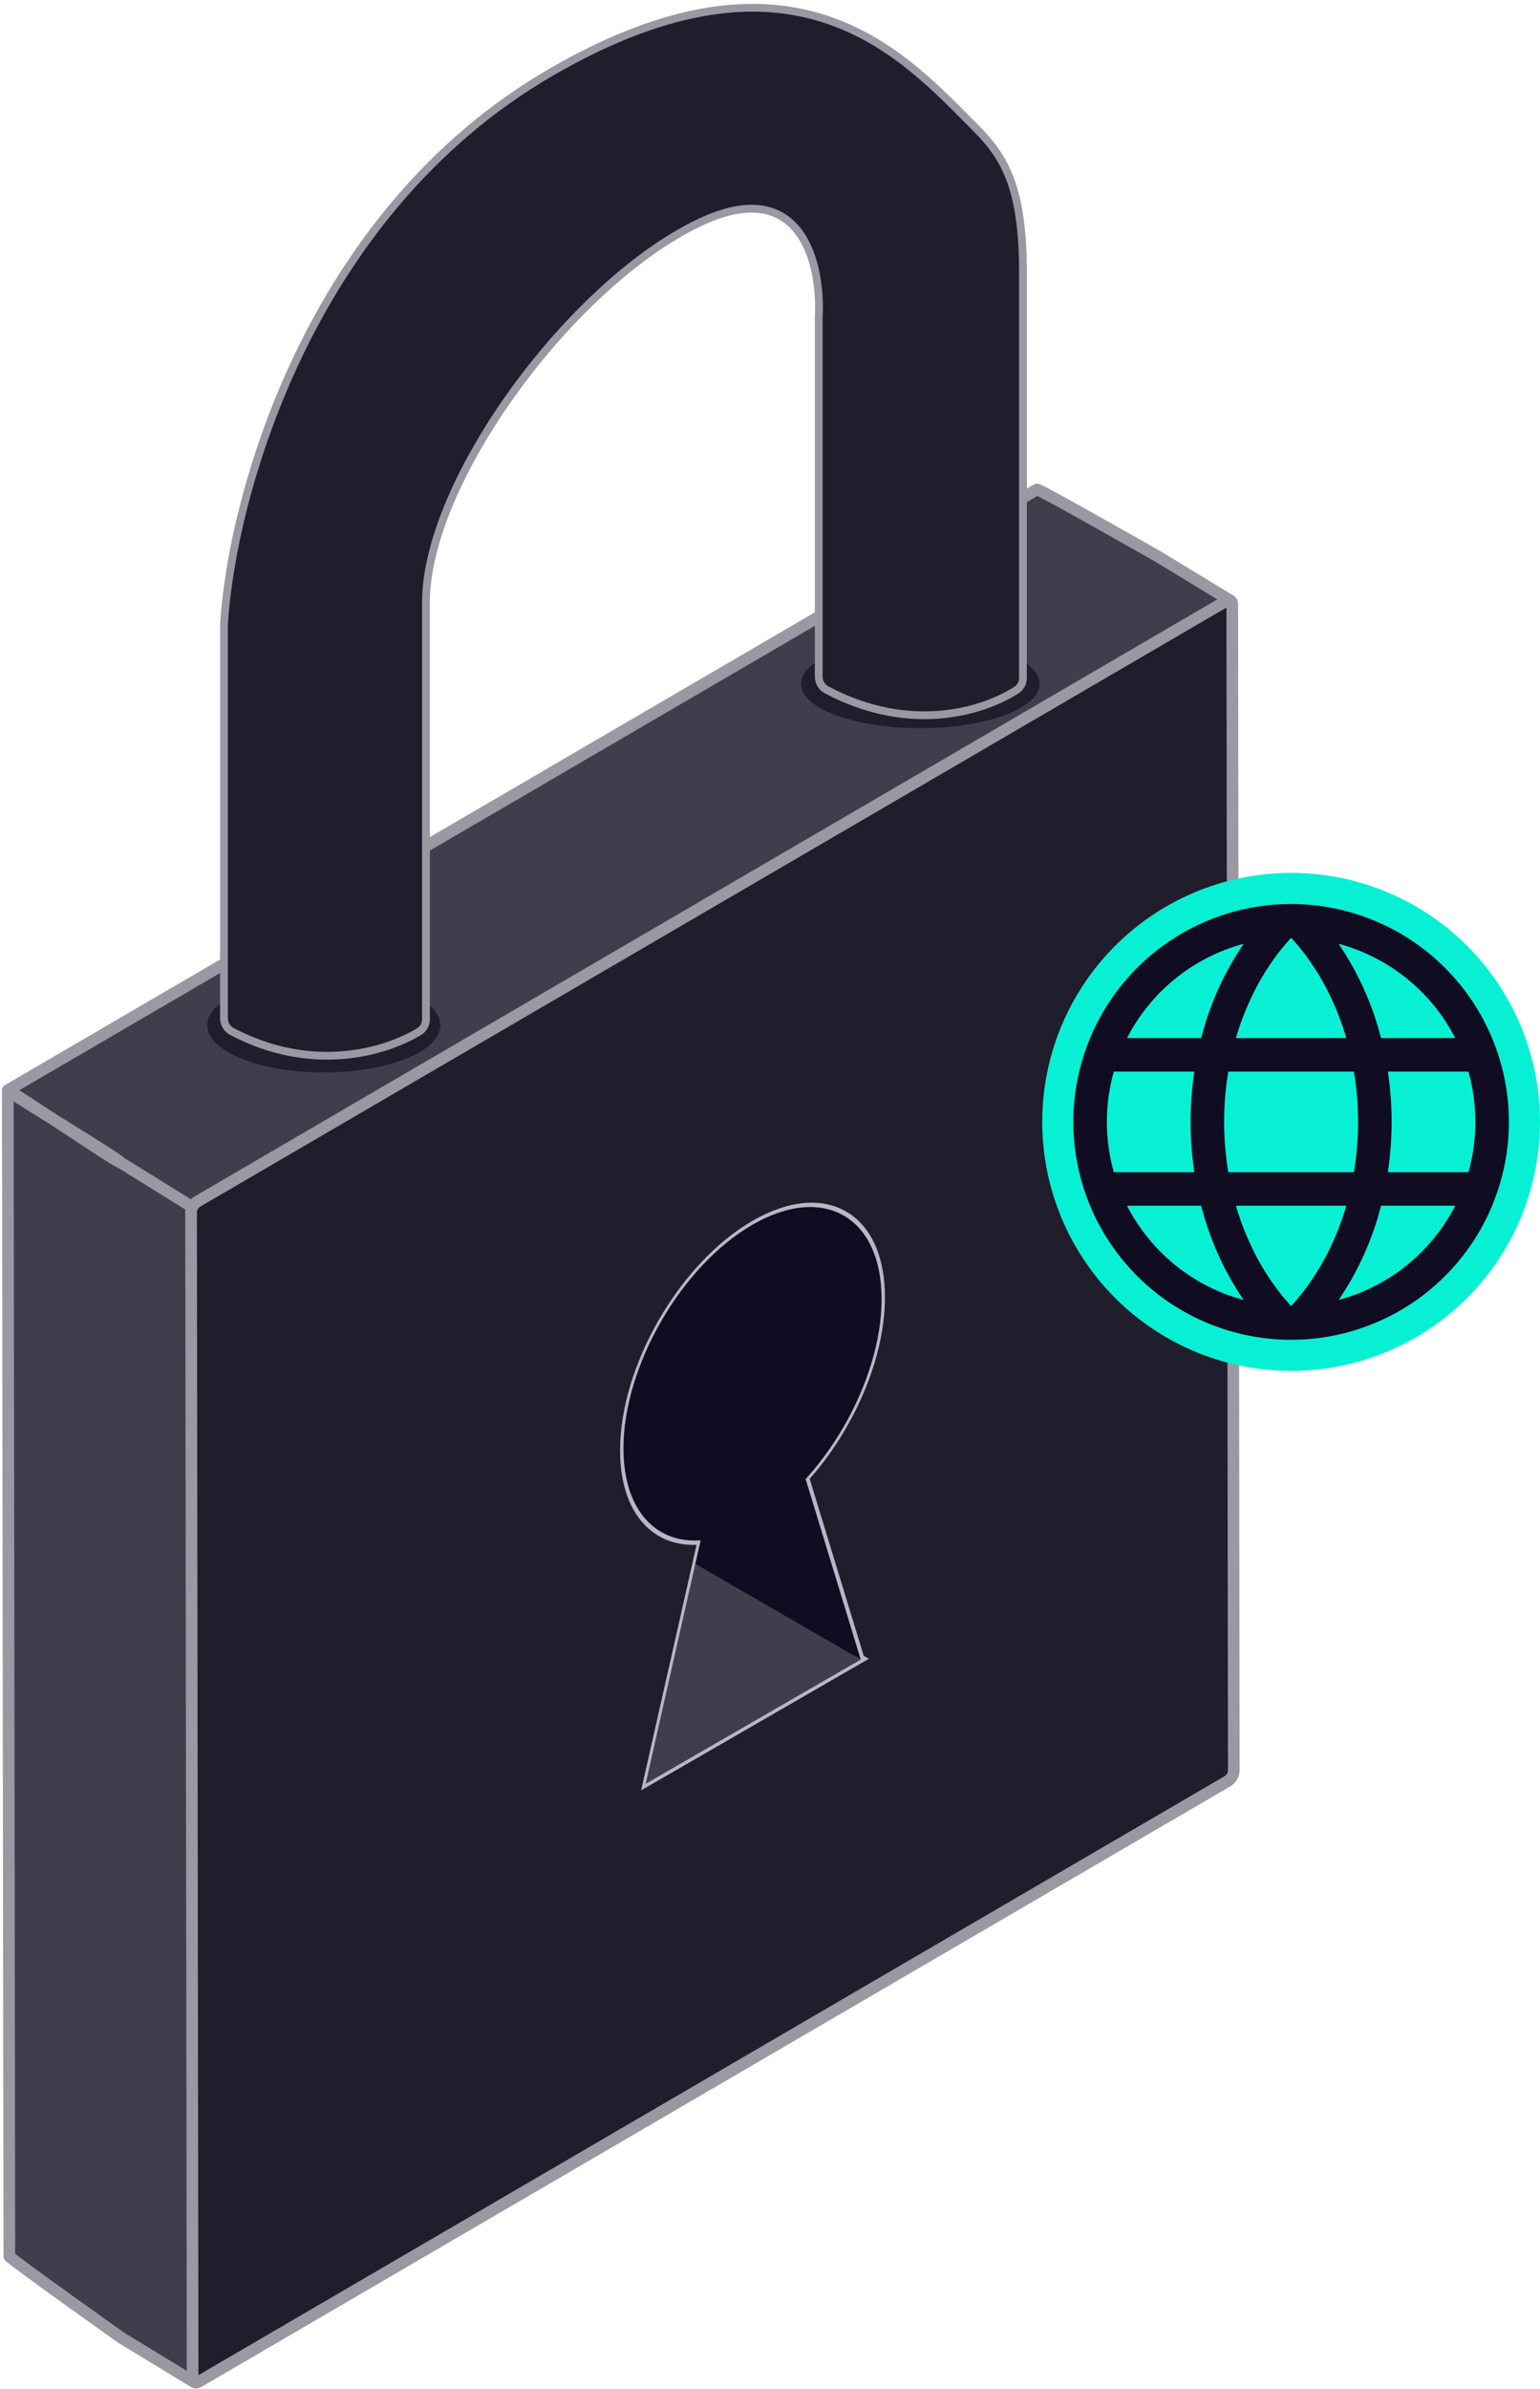
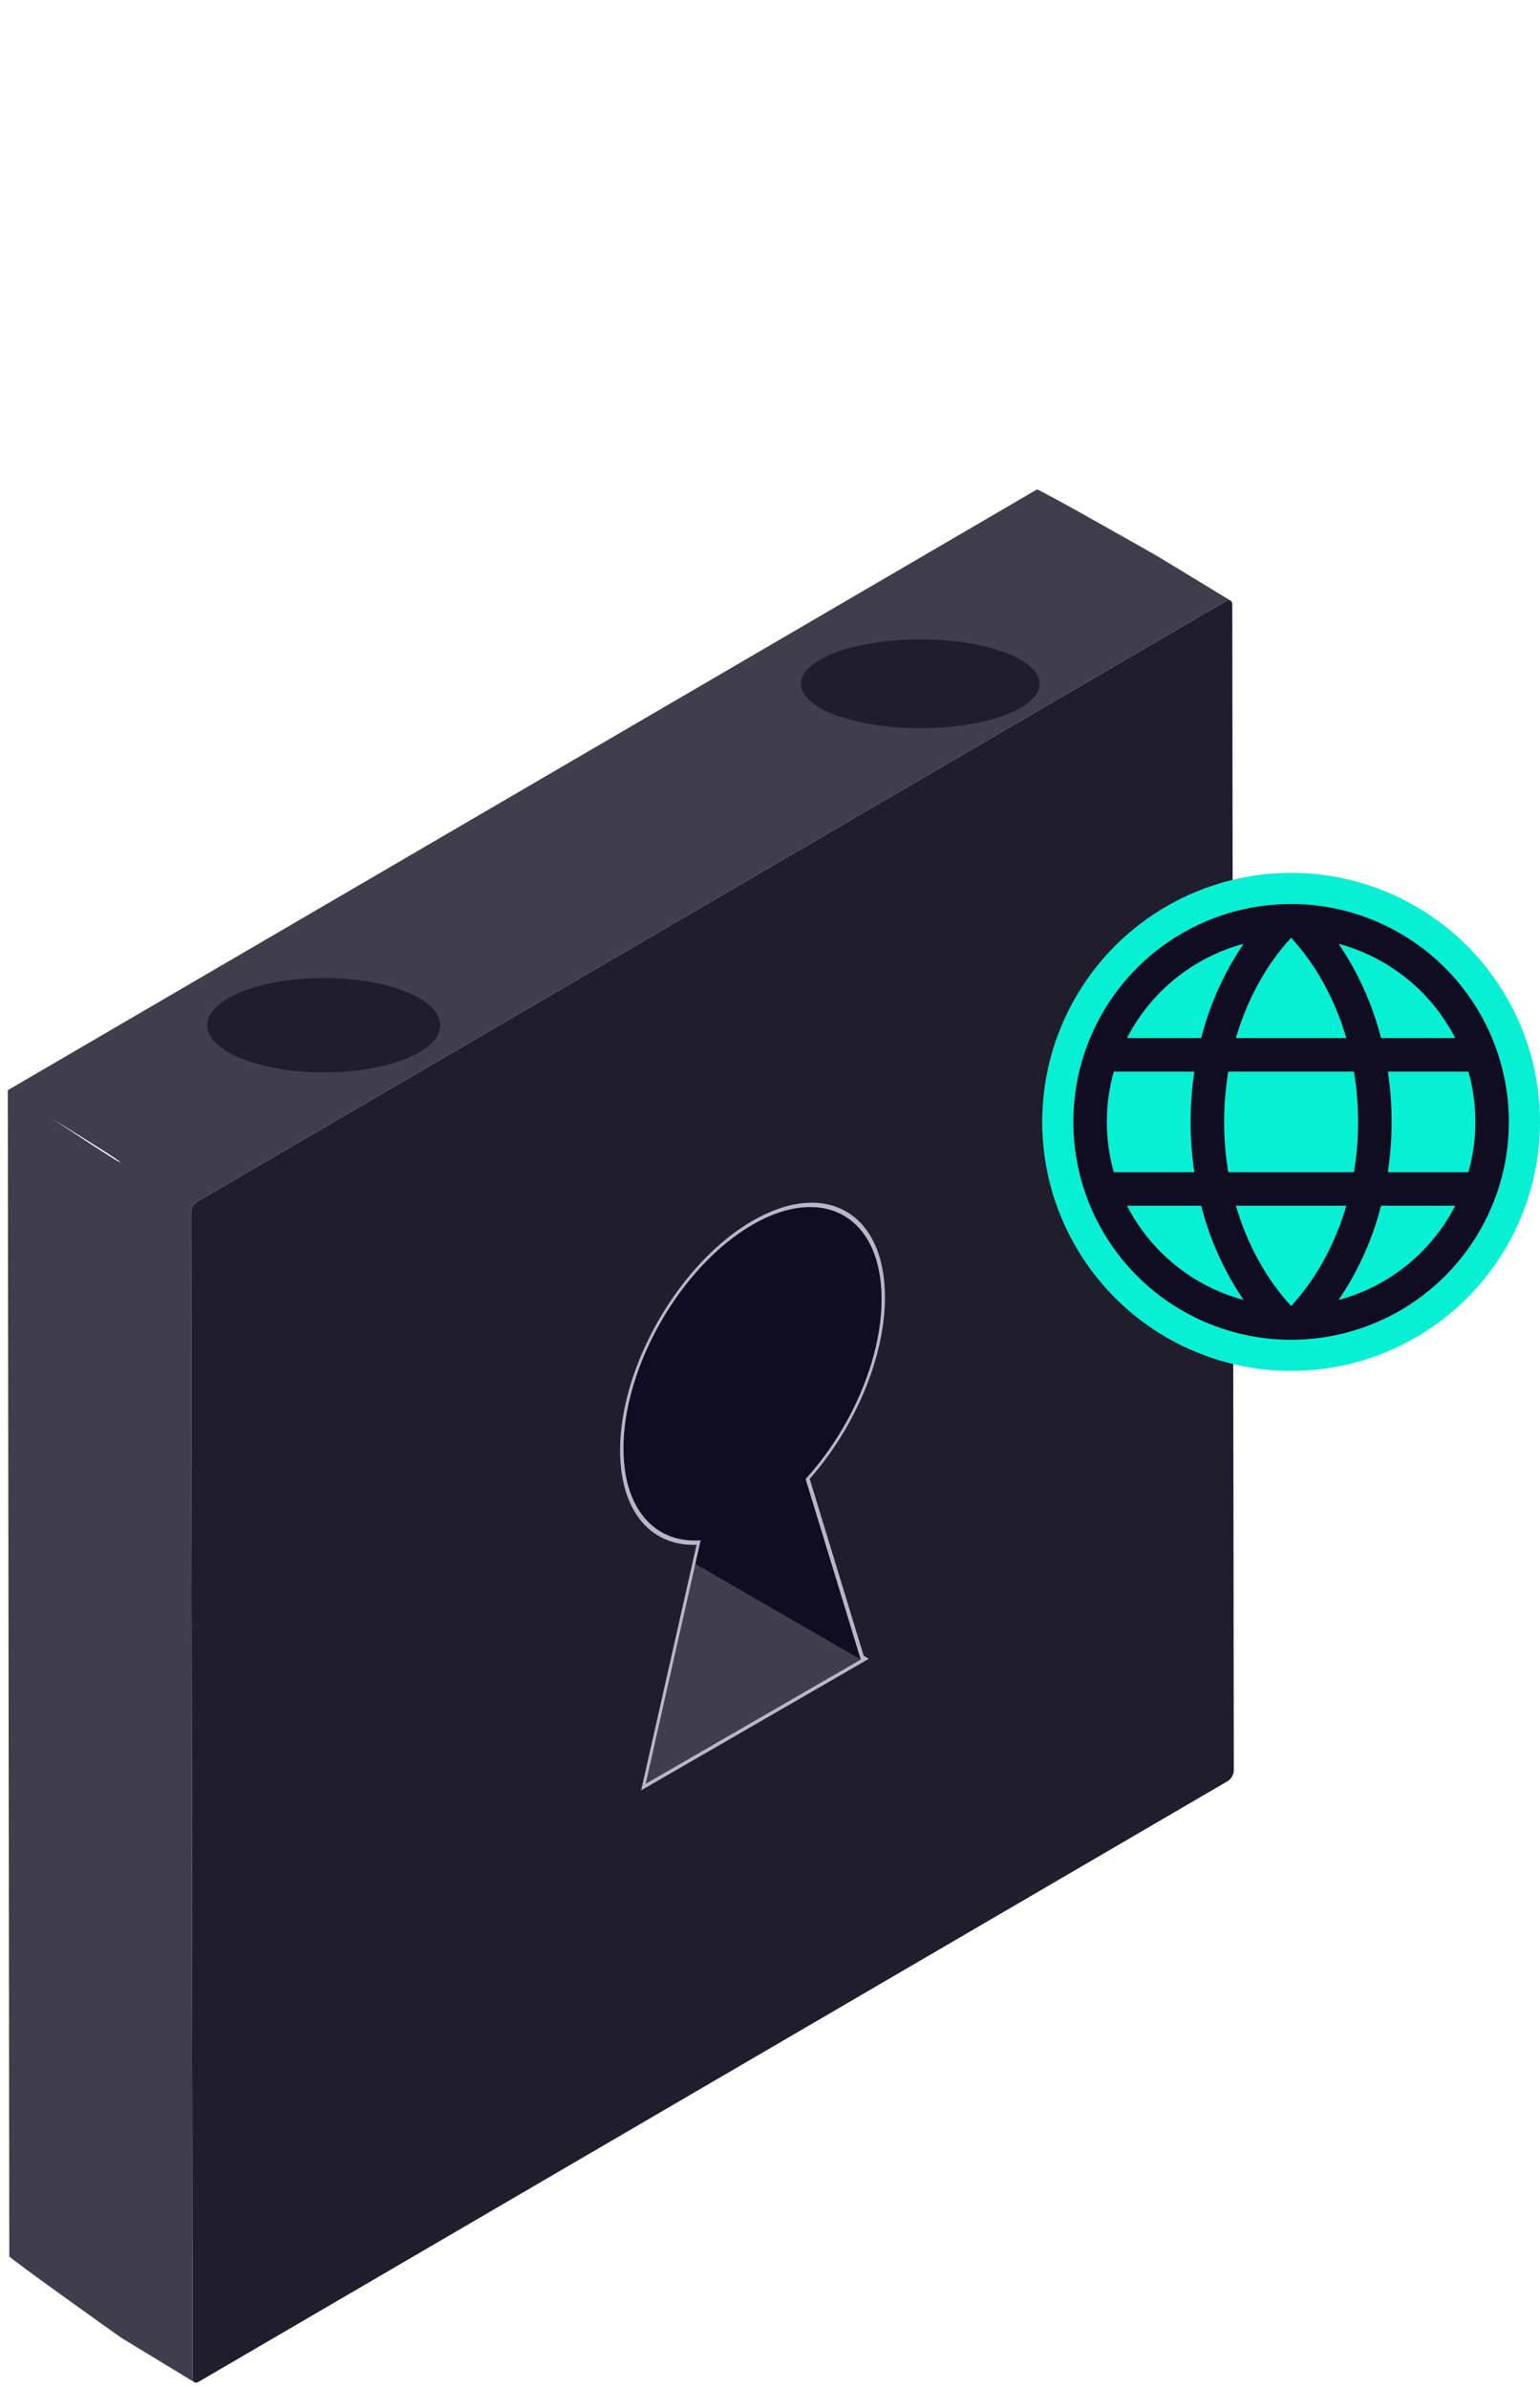
<svg xmlns="http://www.w3.org/2000/svg" fill="none" viewBox="0 0 198 307" height="307" width="198">
  <path fill="#201D2C" d="M24.764 305.605L24.567 155.763C24.567 155.551 24.631 155.319 24.737 155.104C24.879 154.817 25.096 154.559 25.34 154.418L155.597 78.423L157.66 77.227C157.868 77.107 158.056 77.092 158.195 77.166L158.219 77.18C158.352 77.264 158.434 77.435 158.434 77.676L158.631 227.517C158.631 228.012 158.284 228.615 157.857 228.862L25.537 306.053C25.321 306.179 25.125 306.189 24.985 306.105C24.848 306.022 24.764 305.849 24.764 305.605Z" />
  <path fill="#403D4D" d="M24.567 155.763L24.764 305.605C24.764 305.849 24.848 306.022 24.985 306.105L15.661 300.44C15.523 300.359 1.199 290.174 1.199 289.928L1.002 140.087C1.002 139.844 15.323 149.586 15.458 149.347C15.599 149.097 0.784 140.213 1.002 140.087L133.322 62.896C133.535 62.773 148.739 71.426 148.879 71.506L158.195 77.166C158.056 77.092 157.868 77.107 157.66 77.227L155.597 78.423L25.34 154.418C25.096 154.559 24.879 154.817 24.737 155.104C24.631 155.319 24.567 155.551 24.567 155.763Z" />
-   <path stroke-linejoin="round" stroke-linecap="round" stroke-width="1.5" stroke="#9B97A3" d="M1.002 140.087L133.322 62.896C133.535 62.773 148.739 71.426 148.879 71.506L158.195 77.166M1.002 140.087L1.199 289.928C1.199 290.174 15.523 300.359 15.661 300.44L24.985 306.105M1.002 140.087C0.784 140.213 15.599 149.097 15.458 149.347M1.002 140.087C1.002 139.844 15.323 149.586 15.458 149.347M158.219 77.18C158.352 77.264 158.434 77.435 158.434 77.676L158.631 227.517C158.631 228.012 158.284 228.615 157.857 228.862L25.537 306.053C25.321 306.179 25.125 306.189 24.985 306.105M158.219 77.18L158.195 77.166M158.219 77.18C158.211 77.175 158.203 77.17 158.195 77.166M24.985 306.105C24.848 306.022 24.764 305.849 24.764 305.605L24.567 155.763C24.567 155.551 24.631 155.319 24.737 155.104M158.195 77.166C158.056 77.092 157.868 77.107 157.66 77.227L155.597 78.423L25.34 154.418C25.096 154.559 24.879 154.817 24.737 155.104M24.737 155.104L15.458 149.347" />
  <ellipse fill="#201D2C" ry="6.064" rx="14.981" cy="131.738" cx="41.635" />
  <ellipse fill="#201D2C" ry="5.707" rx="15.338" cy="87.865" cx="118.325" />
-   <path stroke="#9B97A3" fill="#201D2C" d="M28.795 80.283V130.825C28.795 131.539 29.174 132.204 29.806 132.538C40.191 138.02 49.651 135.143 53.914 132.542C54.462 132.208 54.765 131.606 54.765 130.963V77.395C54.765 61.8 73.522 36.385 89.97 28.587C103.128 22.349 105.648 34.075 105.264 40.717V86.927C105.264 87.641 105.644 88.306 106.275 88.641C117.091 94.385 126.548 91.36 130.72 88.647C131.24 88.309 131.523 87.728 131.523 87.108V34.941C131.523 24.017 129.098 20.093 125.463 16.457C116.257 7.252 102.32 -8.904 70.925 9.237C39.529 27.379 29.757 64.16 28.795 80.283Z" />
  <path fill="#403D4D" d="M96.755 157.37C105.919 152.079 113.348 156.368 113.348 166.949C113.348 174.721 109.339 183.727 103.579 190.058L110.666 213.251L110.667 213.252L83.012 229.22L89.396 200.971L89.395 200.97L90.082 197.929C84.24 198.337 80.159 193.953 80.159 186.112C80.16 175.53 87.59 162.662 96.755 157.37Z" />
  <path fill="#BAB5C9" d="M96.755 157.37L96.755 156.87L96.755 156.87L96.755 157.37ZM113.348 166.949L113.781 166.699L113.781 166.699L113.348 166.949ZM103.579 190.058L103.401 189.705L103.056 190.085L103.165 190.441L103.579 190.058ZM110.666 213.251L110.252 213.635L110.283 213.737L110.36 213.782L110.666 213.251ZM110.667 213.252L110.667 213.752L111.713 213.148L110.973 212.722L110.667 213.252ZM83.012 229.22L82.598 229.315L82.43 230.056L83.012 229.72L83.012 229.22ZM89.396 200.971L89.811 200.875L89.885 200.546L89.702 200.441L89.396 200.971ZM89.395 200.97L88.98 201.066L88.906 201.395L89.089 201.501L89.395 200.97ZM90.082 197.929L90.496 197.833L90.606 197.347L90.256 197.371L90.082 197.929ZM80.159 186.112L79.727 186.362L79.727 186.362L80.159 186.112ZM96.755 157.37L96.755 157.87C105.68 152.717 112.915 156.894 112.915 167.199L113.348 166.949L113.781 166.699C113.781 155.841 106.158 151.441 96.755 156.87L96.755 157.37ZM113.348 166.949L112.915 167.199C112.915 174.768 109.012 183.538 103.401 189.705L103.579 190.058L103.758 190.411C109.667 183.915 113.781 174.675 113.781 166.699L113.348 166.949ZM103.579 190.058L103.165 190.441L110.252 213.635L110.666 213.251L111.081 212.868L103.994 189.675L103.579 190.058ZM110.666 213.251L110.36 213.782L110.361 213.782L110.667 213.252L110.973 212.722L110.973 212.721L110.666 213.251ZM110.667 213.252L110.667 212.752L83.012 228.72L83.012 229.22L83.012 229.72L110.667 213.752L110.667 213.252ZM83.012 229.22L83.427 229.124L89.811 200.875L89.396 200.971L88.981 201.067L82.598 229.315L83.012 229.22ZM89.396 200.971L89.702 200.441L89.701 200.44L89.395 200.97L89.089 201.501L89.09 201.501L89.396 200.971ZM89.395 200.97L89.81 200.875L90.496 197.833L90.082 197.929L89.667 198.025L88.98 201.066L89.395 200.97ZM90.082 197.929L90.256 197.371C84.565 197.768 80.592 193.498 80.593 185.862L80.159 186.112L79.727 186.362C79.726 194.409 83.914 198.906 89.907 198.488L90.082 197.929ZM80.159 186.112L80.593 185.862C80.593 175.556 87.829 163.024 96.755 157.87L96.755 157.37L96.755 156.87C87.351 162.3 79.727 175.504 79.727 186.362L80.159 186.112Z" />
  <path fill="#100C21" d="M110.667 213.251L89.395 200.97L91.31 192.495L102.373 186.107L110.667 213.251Z" clip-rule="evenodd" fill-rule="evenodd" />
  <path fill="#100C21" d="M113.348 166.949C113.347 177.531 105.918 190.399 96.753 195.69C87.588 200.982 80.159 196.693 80.159 186.112C80.16 175.53 87.59 162.662 96.754 157.37C105.919 152.079 113.348 156.367 113.348 166.949Z" />
  <path fill="#403D4D" d="M110.667 213.252L83.012 229.22L89.395 200.971L110.667 213.252Z" />
  <circle fill="#08F0D4" r="32" cy="144.16" cx="166" />
  <path fill="#100C21" d="M166 116.16C160.462 116.16 155.049 117.802 150.444 120.879C145.839 123.955 142.251 128.328 140.131 133.445C138.012 138.561 137.458 144.191 138.538 149.622C139.618 155.054 142.285 160.043 146.201 163.959C150.117 167.875 155.106 170.541 160.537 171.622C165.969 172.702 171.599 172.148 176.715 170.028C181.831 167.909 186.204 164.32 189.281 159.716C192.358 155.111 194 149.698 194 144.16C193.992 136.736 191.04 129.619 185.79 124.369C180.541 119.12 173.424 116.168 166 116.16ZM158.9 154.929H173.1C171.654 159.867 169.231 164.317 166 167.822C162.769 164.317 160.346 159.867 158.9 154.929ZM157.923 150.621C157.209 146.343 157.209 141.976 157.923 137.698H174.077C174.791 141.976 174.791 146.343 174.077 150.621H157.923ZM142.308 144.16C142.306 141.975 142.608 139.8 143.204 137.698H153.559C152.916 141.982 152.916 146.337 153.559 150.621H143.204C142.608 148.519 142.306 146.345 142.308 144.16ZM173.1 133.39H158.9C160.346 128.453 162.769 124.002 166 120.497C169.231 124.002 171.654 128.453 173.1 133.39ZM178.441 137.698H188.796C189.991 141.923 189.991 146.396 188.796 150.621H178.441C179.084 146.337 179.084 141.982 178.441 137.698ZM187.1 133.39H177.561C176.462 129.065 174.616 124.965 172.106 121.275C175.312 122.137 178.303 123.66 180.885 125.746C183.467 127.833 185.584 130.437 187.1 133.39ZM159.894 121.275C157.384 124.965 155.538 129.065 154.439 133.39H144.9C146.416 130.437 148.533 127.833 151.115 125.746C153.697 123.66 156.688 122.137 159.894 121.275ZM144.9 154.929H154.439C155.538 159.254 157.384 163.354 159.894 167.044C156.688 166.183 153.697 164.66 151.115 162.573C148.533 160.487 146.416 157.883 144.9 154.929ZM172.106 167.044C174.616 163.354 176.462 159.254 177.561 154.929H187.1C185.584 157.883 183.467 160.487 180.885 162.573C178.303 164.66 175.312 166.183 172.106 167.044Z" />
</svg>